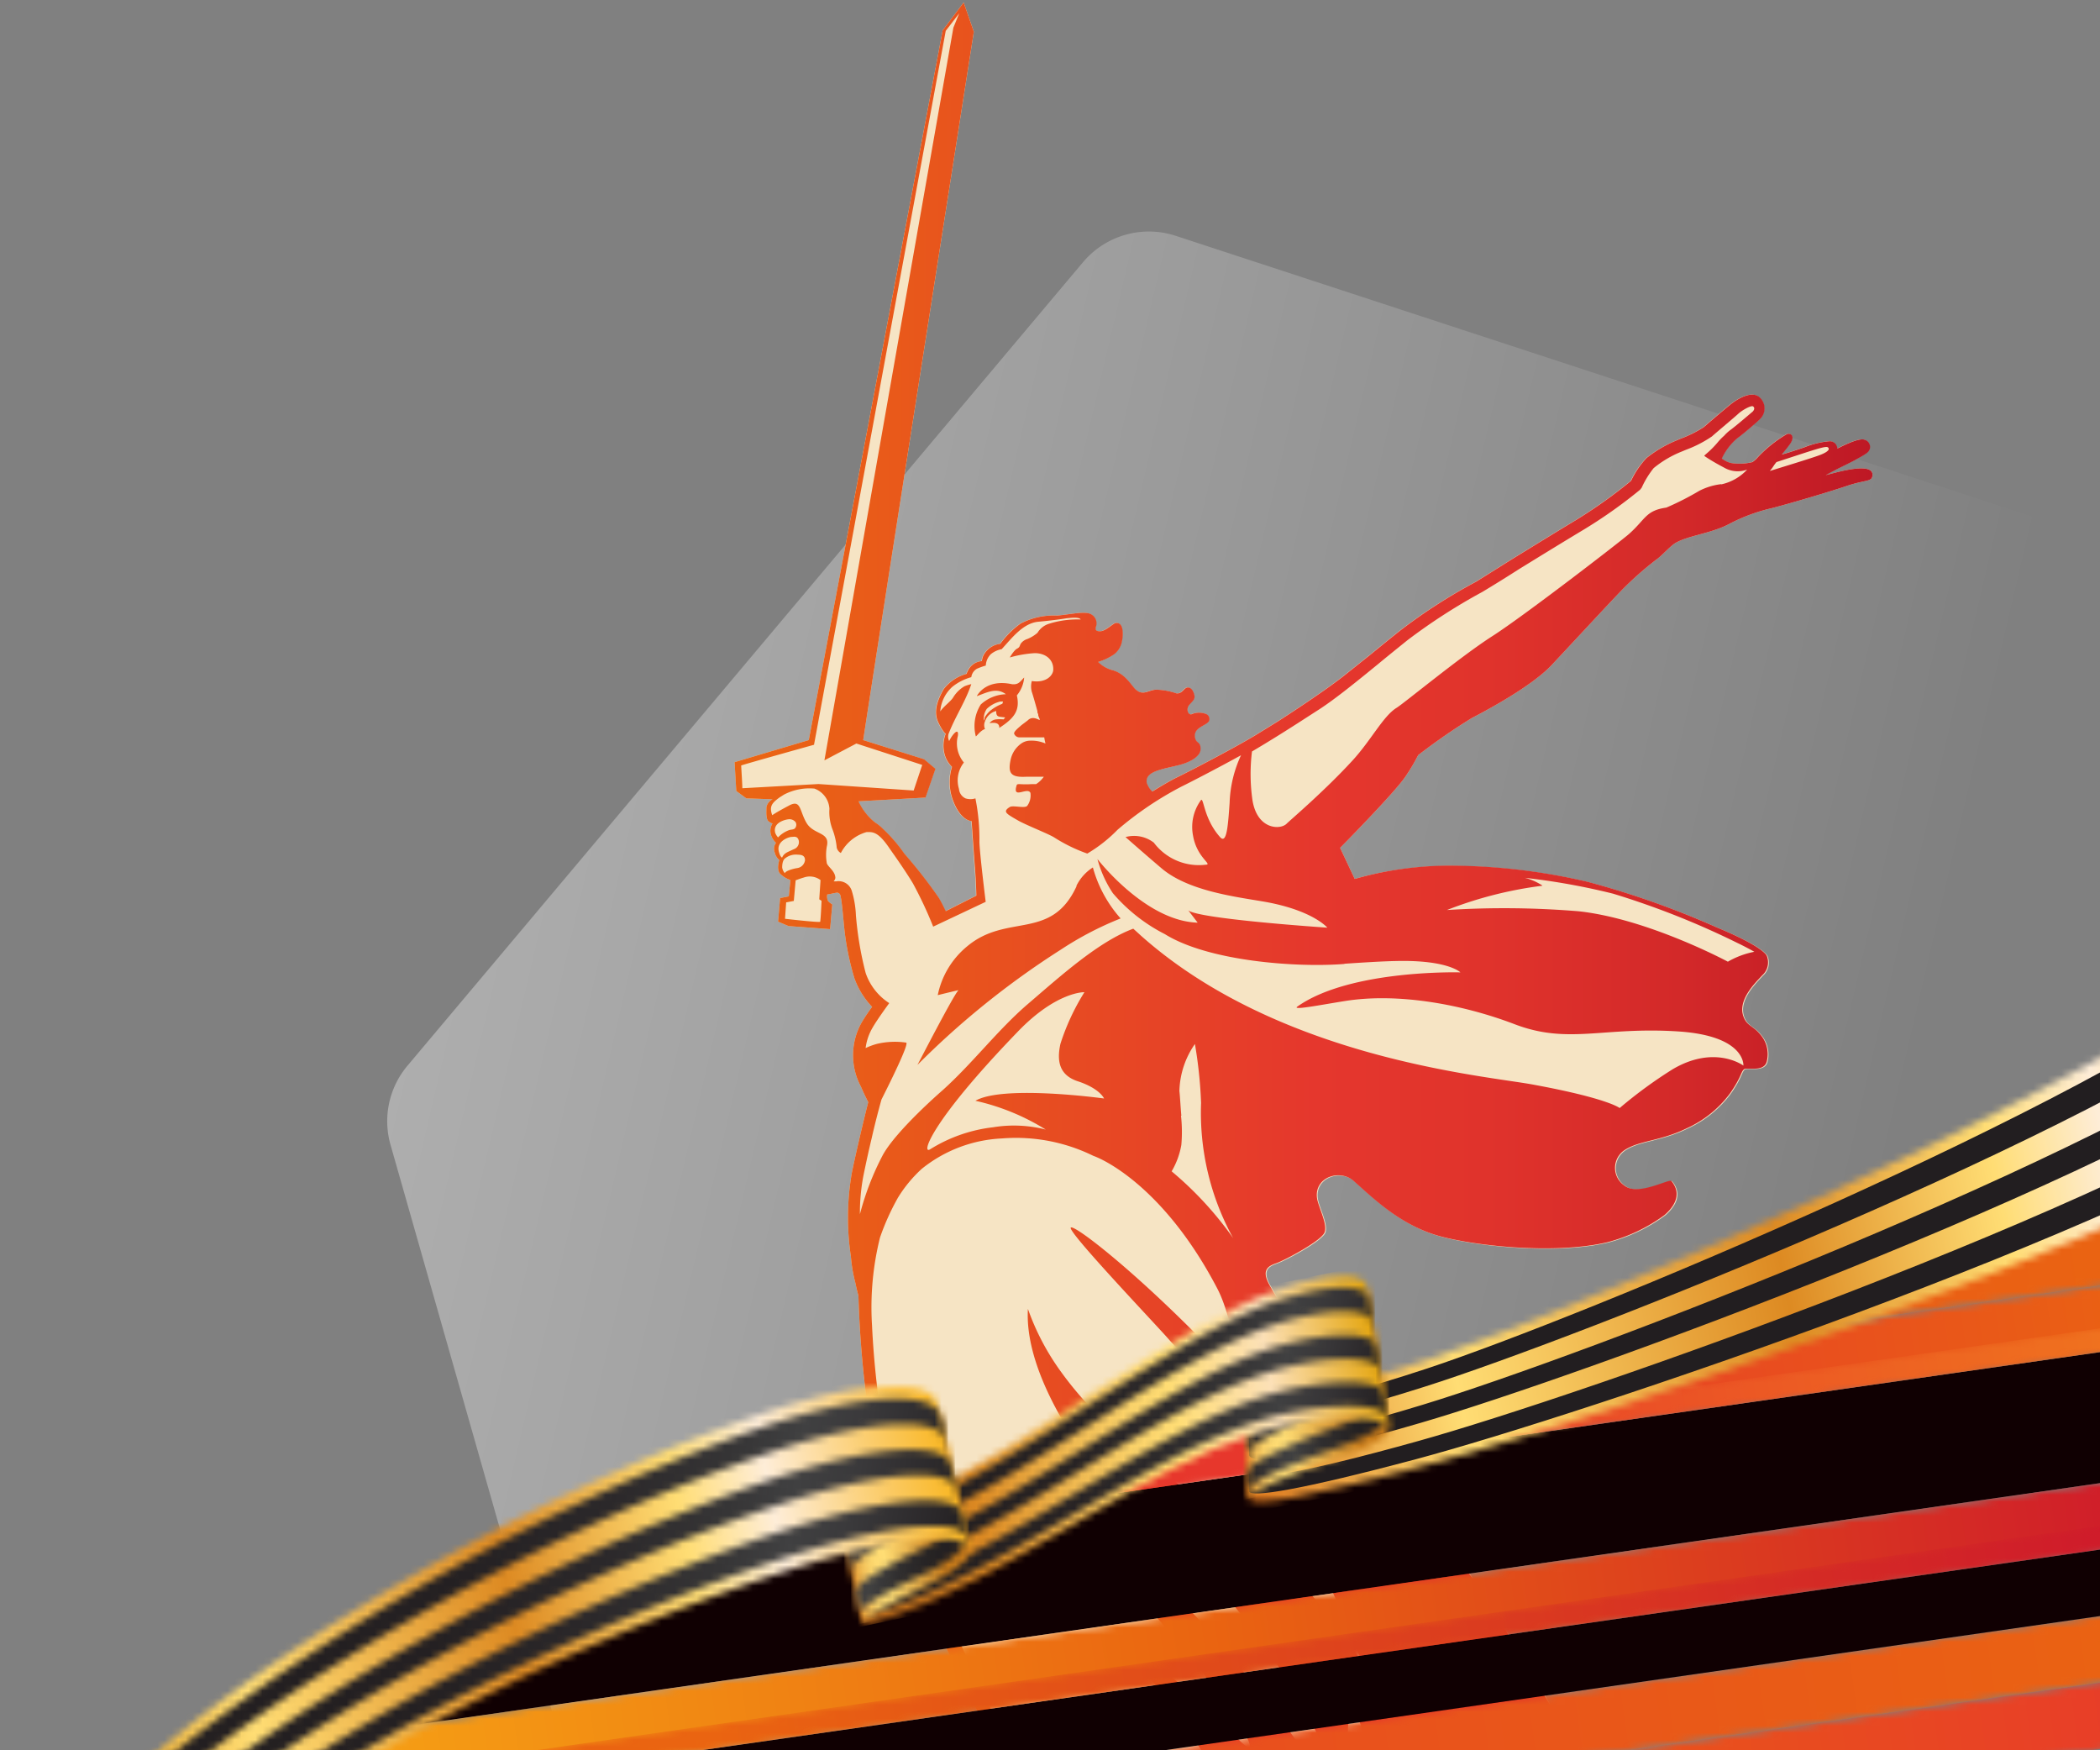
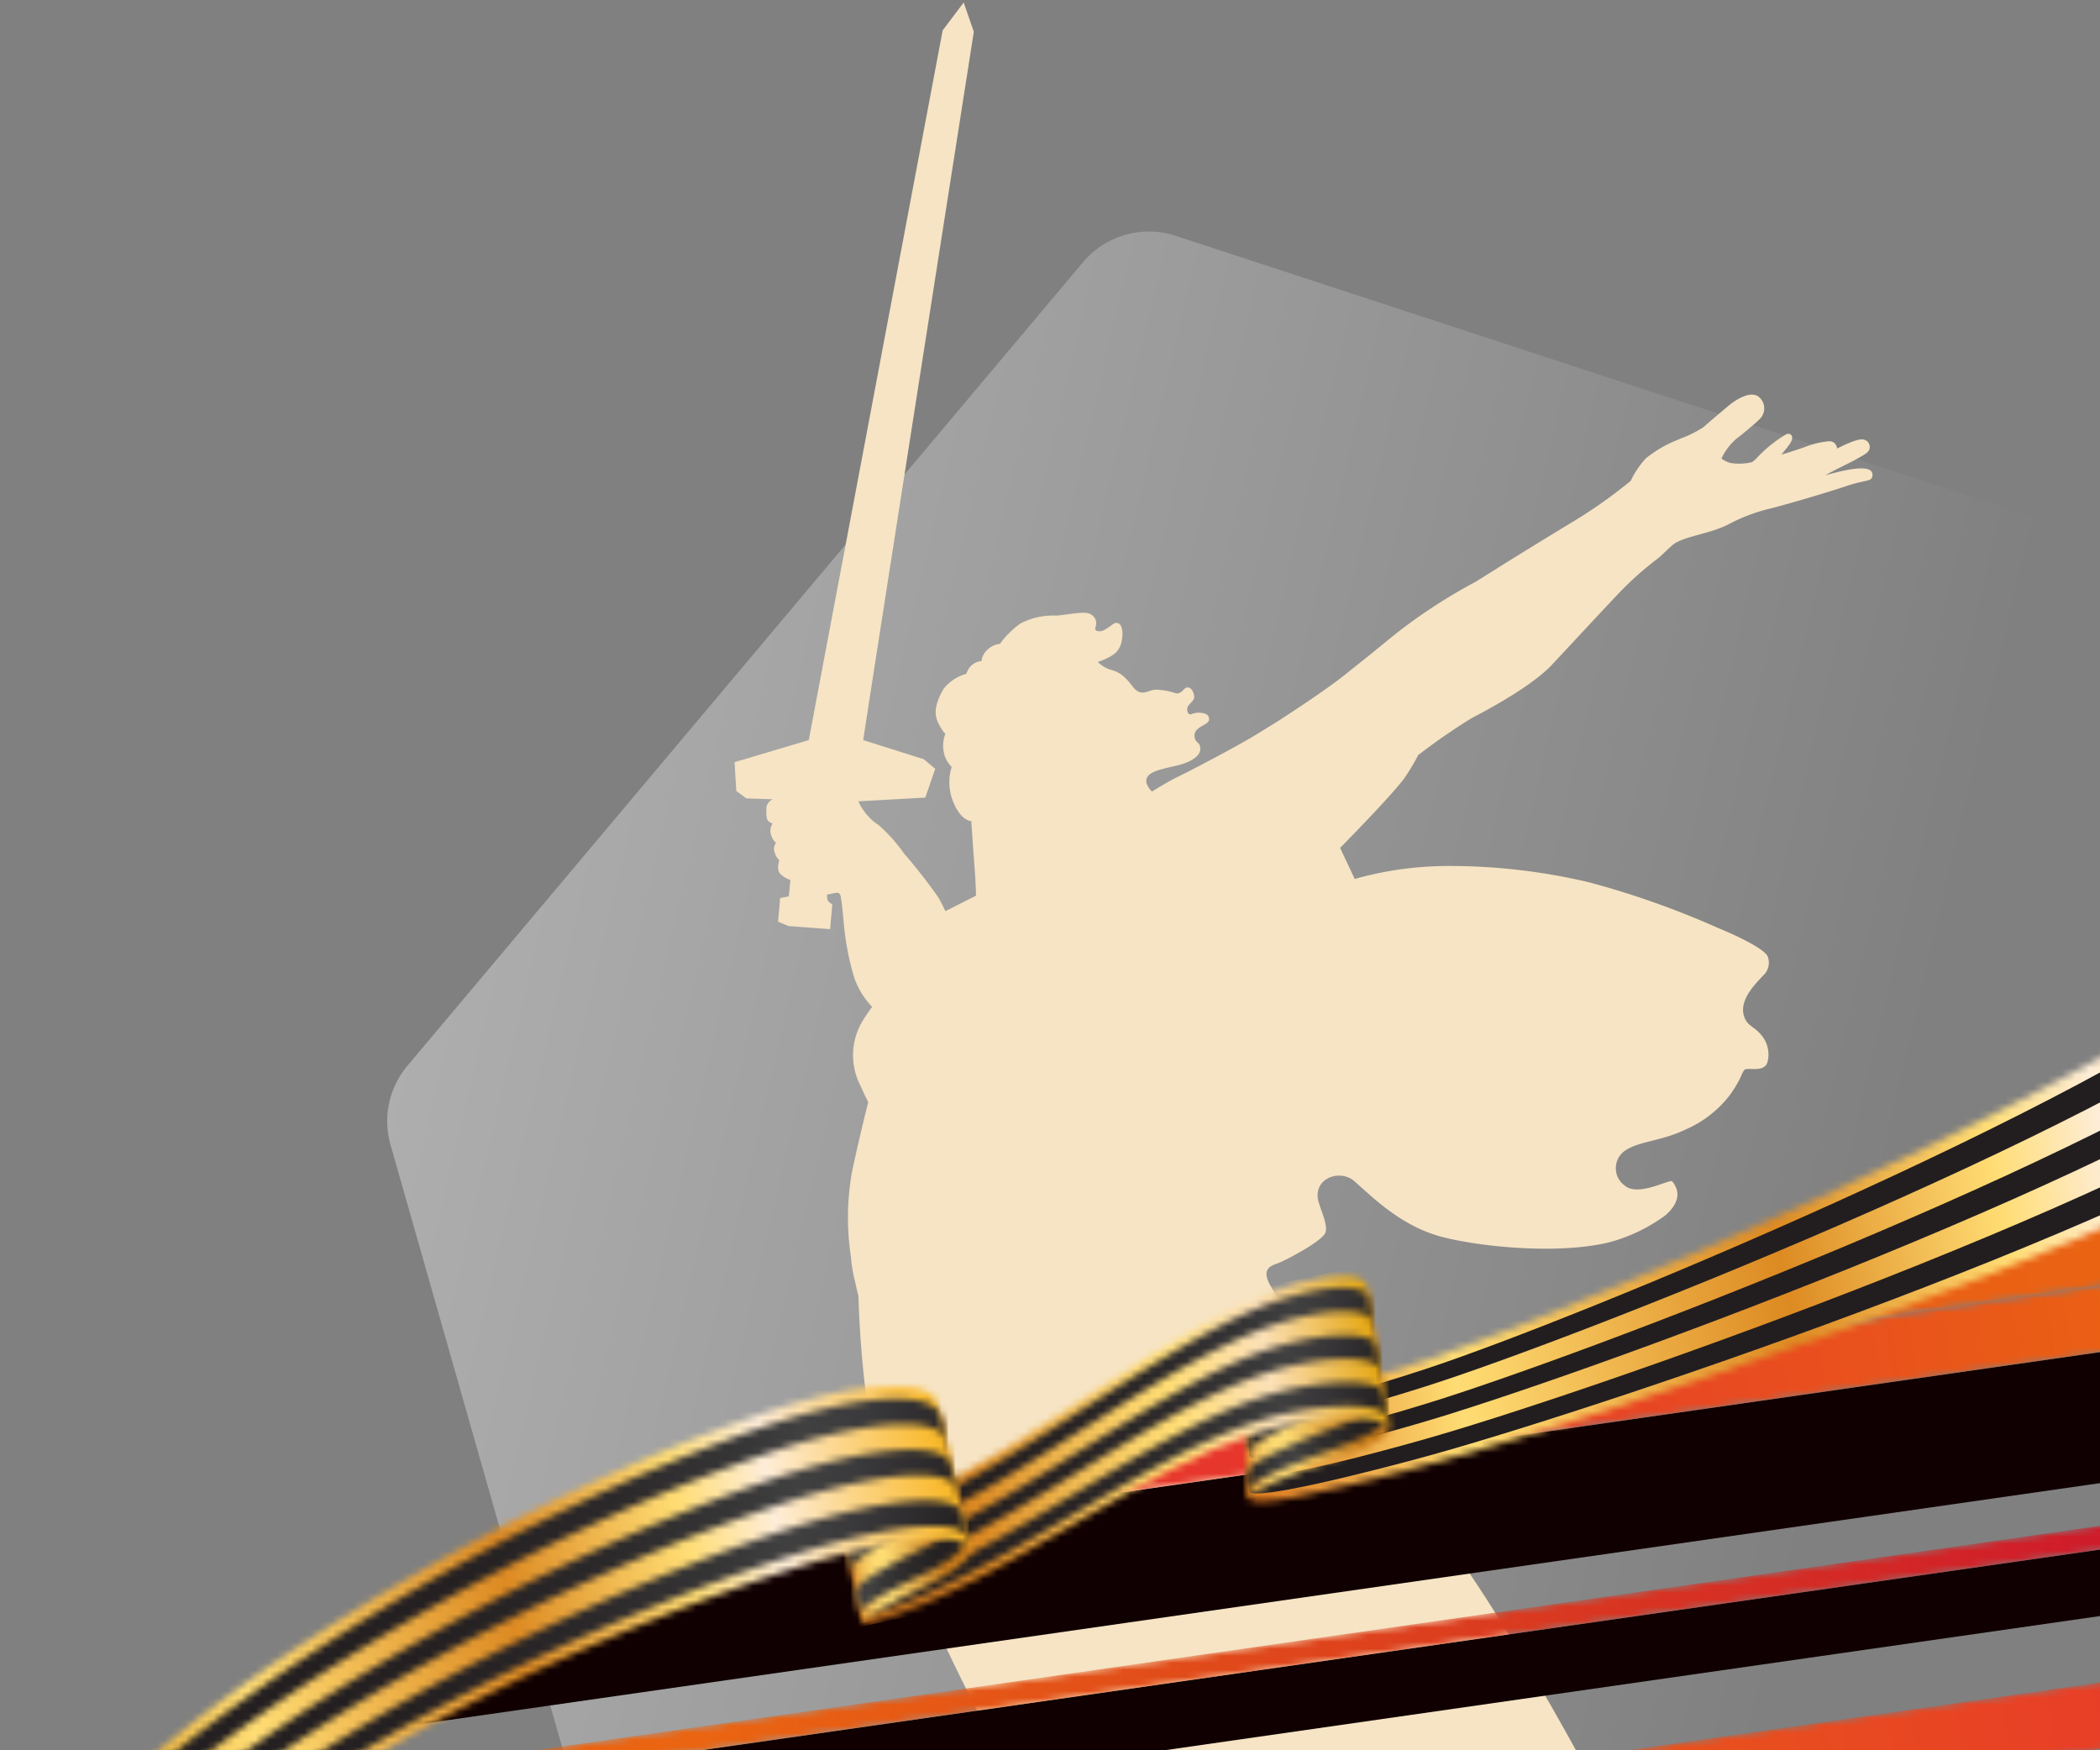
<svg xmlns="http://www.w3.org/2000/svg" width="300" height="250" fill="none" viewBox="0 0 300 250">
  <rect x="0" y="0" width="300" height="250" fill="#808080" stroke="none" />
  <g clip-path="url(#a)">
    <path fill="url(#b)" fill-opacity=".4" d="M154.711 37.455a12.305 12.305 0 0 1 13.249-3.773l142.529 46.707a12.302 12.302 0 0 1 7.999 8.317l34.067 119.544a12.293 12.293 0 0 1-2.415 11.282l-96.509 114.776a12.303 12.303 0 0 1-13.249 3.772L97.853 291.373a12.298 12.298 0 0 1-7.999-8.316L55.787 163.512a12.294 12.294 0 0 1 2.414-11.281l96.51-114.776Z" />
    <path fill="#F6E4C4" d="m260.73 67.884 1.729-.91c1.06-.52 1.99-.975 2.462-1.236 1.517-.844 1.974-1.056 2.153-1.625a1.072 1.072 0 0 0-.685-1.284c-.946-.439-3.946 1.3-3.962 1.219a1.084 1.084 0 0 0-.35-.745 1.075 1.075 0 0 0-.775-.279c-1.222.11-2.42.4-3.555.861-1.452.504-2.919.96-3.261 1.04.815-.974 1.059-1.332 1.059-1.332s.767-.895.359-1.447a.621.621 0 0 0-.701-.13 18.69 18.69 0 0 0-4.093 3.25c-.236.276-.505.522-.799.733a7.597 7.597 0 0 1-3.082.13 3.574 3.574 0 0 1-1.305-.635 8.57 8.57 0 0 1 2.169-2.86c.832-.586 3.115-2.553 3.262-2.748a2.135 2.135 0 0 0 .676-1.663 2.13 2.13 0 0 0-.84-1.588c-1.386-.959-3.766.927-4.027 1.138-.554.439-3.034 2.552-3.833 3.251a16.76 16.76 0 0 1-3.261 1.626l-.619.26a17.651 17.651 0 0 0-4.289 2.52 12.654 12.654 0 0 0-2.201 3.251 69.846 69.846 0 0 1-7.958 5.657c-3.016 1.82-6.213 3.788-8.984 5.495l-5.186 3.251a77.67 77.67 0 0 0-10.925 7.039 457.308 457.308 0 0 0-4.256 3.446l-3.261 2.6c-2.854 2.342-9.295 6.503-9.996 6.942l-3.082 1.901c-3.05 1.838-9.474 5.187-11.268 6.048-.701.341-1.957 1.057-3.343 1.918l-.147.081a3.254 3.254 0 0 1-.782-1.251c-.261-1.626 2.103-1.902 4.647-2.536 1.631-.423 3.049-1.252 3.049-2.276 0-1.024-.587-.829-.766-1.512-.424-1.625 1.63-1.771 1.989-2.535a.78.78 0 0 0 .033-.332.772.772 0 0 0-.104-.315.805.805 0 0 0-.532-.378 2.766 2.766 0 0 0-1.924.098c-.489.146-.848-.764-.278-1.382.571-.617.849-.813.653-1.495-.261-.944-.831-1.09-1.19-.862-.36.228-.653.845-1.354.748a9.428 9.428 0 0 0-2.837-.52c-1.061 0-1.892.926-2.935 0-.62-.537-1.452-2.228-3.262-2.764a4.562 4.562 0 0 1-2.135-1.203 8.187 8.187 0 0 0 2.314-1.105 3.037 3.037 0 0 0 1.126-2.032c.082-.31.359-2.585-.914-2.423-.309 0-1.418 1.122-2.136 1.17-.717.05-.815-.194-.717-.584a1.461 1.461 0 0 0-.603-1.788c-.832-.586-3.066 0-4.99.146a10.124 10.124 0 0 0-5.153 1.138 12.894 12.894 0 0 0-2.902 2.893 3.12 3.12 0 0 0-2.202 1.317 2.224 2.224 0 0 0-.423 1.155 2.377 2.377 0 0 0-1.876 1.137c-.326.601-.31.683-.31.683a6.177 6.177 0 0 0-3.261 2.162c-.913 1.626-1.549 3.251-.734 4.877.669 1.333 1.011 1.512 1.011 1.512a4.697 4.697 0 0 0-.229 2.633c.151.798.544 1.53 1.126 2.097a7.397 7.397 0 0 0 0 4.389c1.108 3.365 2.804 3.365 2.804 3.365s.261 4.016.457 6.502c.196 2.487.212 4.145.212 4.145l-4.37 2.211s-.587-1.267-1.011-1.966a74.423 74.423 0 0 0-4.892-6.259 22.176 22.176 0 0 0-3.098-3.576 5.99 5.99 0 0 0-1.092-.878 8.3 8.3 0 0 1-2.349-3.008l9.572-.536 1.419-4.113-1.631-1.366-8.658-2.731c1.45-9.655 15.801-101.176 15.801-101.176L137.666.357l-3 3.983-19.127 101.371-10.6 3.155.244 4.112 1.436 1.057 3.75.13a1.63 1.63 0 0 0-.881 1.122c0 .601-.097 1.723.31 2.031.409.309.571.293.571.293a1.958 1.958 0 0 0-.229 1.626c.134.441.381.839.719 1.154a1.407 1.407 0 0 0-.18 1.382c.096.418.324.795.652 1.072 0 0-.44 1.269.082 1.919a3.63 3.63 0 0 0 1.5.926l-.228 2.341-1.24.244-.293 3.365 1.501.634 5.935.439.309-3.527s-.554-.358-.635-.554a1.61 1.61 0 0 1-.082-.877c.277 0 .782-.162 1.239-.227a.494.494 0 0 1 .395.043.51.51 0 0 1 .242.314c.26 1.041.407 3.446.619 5.3a39.532 39.532 0 0 0 1.369 6.501 11.545 11.545 0 0 0 2.545 4.129 24.187 24.187 0 0 0-1.435 2.13 9.51 9.51 0 0 0-.164 9.266c.31.731.669 1.48 1.044 2.211-.701 2.731-1.957 8.128-2.348 10.127a37.133 37.133 0 0 0-.131 11.916 21.23 21.23 0 0 0 .636 3.755c.196.943.376 1.625.441 1.853.213 7.228.943 14.431 2.184 21.555 3.131 14.631 9.41 27.066 16.063 40.299 7.957 15.849 24.459 52.864 28.177 73.298a18.884 18.884 0 0 1-1.742 12.877 18.984 18.984 0 0 1-9.656 8.727h1.516l55.312.309 42.576.243h2.446s-8.317-20.905-5.609-27.342c1.059-2.552 11.283-2.454 9.327-6.047-2.186-3.967-21.753-28.009-29.188-42.184-.212-.407-18.33-36.69-31.961-52.621a242.786 242.786 0 0 1-20.4-30.236c-1.63-2.633-.261-3.105.865-3.511 1.124-.406 6.343-3.153 6.8-4.373.456-1.219-.963-3.722-1.093-4.99-.31-2.91 3.261-4.065 5.217-2.374 2.691 2.374 6.523 6.21 12.002 7.819 4.713 1.383 16.47 2.796 24.264.96a23.988 23.988 0 0 0 8.153-3.869c1.892-1.626 2.283-3.349.995-4.877-.31-.358-4.794 2.195-6.685.666a3.05 3.05 0 0 1 .114-5.152c2.103-1.318 5.038-1.22 8.723-3.024a15.792 15.792 0 0 0 6.23-5.007c1.63-2.341 1.548-3.073 1.989-3.43.44-.357 2.87.471 3.261-1.138a4.277 4.277 0 0 0-.962-3.885c-.994-1.203-1.908-1.187-2.381-2.553-.815-2.34 1.631-4.714 2.691-5.851a2.49 2.49 0 0 0 .764-1.27 2.473 2.473 0 0 0-.096-1.478s-.211-1.219-7.158-4.097a123.563 123.563 0 0 0-18.393-6.501 86.796 86.796 0 0 0-20.22-2.325 49.527 49.527 0 0 0-13.225 1.853l-2.088-4.438s8.04-8.128 9.426-10.322a28.095 28.095 0 0 0 1.728-2.927 88.173 88.173 0 0 1 7.664-5.299c2.202-1.138 8.578-4.552 11.414-7.575 2.838-3.024 8.154-8.778 10.046-10.729a47.248 47.248 0 0 1 4.892-4.324c.733-.488 1.989-1.934 2.739-2.374 1.826-1.072 5.234-1.381 7.762-2.763a25.271 25.271 0 0 1 6-2.21c2.169-.554 7.91-2.227 10.698-3.17 2.788-.944 3.62-.537 3.685-1.545.114-2.097-5.936-.146-6.768.016Z" />
-     <path fill="url(#c)" d="M142.313 101.551c0 .942.36.779 1.289.926l-.229.276a5.687 5.687 0 0 0-1.06 0 1.314 1.314 0 0 0-.946.537c.865-.13 1.42 0 1.386.683 2.039-1.333 3.018-2.407 2.512-4.65a4.545 4.545 0 0 0 1.043-2.552c-.619.634-.815 1.04-1.728.959-3.832-.83-5.038 1.707-5.038 1.707 1.548-.569 2.837-1.268 4.157-.276a5.551 5.551 0 0 0-3.587 1.463 5.752 5.752 0 0 0-.717 4.519c0 .211.652-.83 1.321-1.008a1.364 1.364 0 0 1 0-1.106 2.286 2.286 0 0 1 1.597-1.478Zm-1.63 1.007a3.199 3.199 0 0 1-.13.391 2.48 2.48 0 0 1 .423-1.707 4.199 4.199 0 0 1 1.924-1.041h.392l-.098.325a6.274 6.274 0 0 0-1.63.911 3.58 3.58 0 0 0-.93 1.121h.049Zm13.126 23.994c-3.619 7.884-9.914 3.837-15.621 8.599a12.153 12.153 0 0 0-4.224 6.99s1.631-.406 2.968-.715c-.668.602-5.723 10.437-5.87 10.68a119.363 119.363 0 0 1 20.464-16.451 47.101 47.101 0 0 1 8.562-4.471 18.18 18.18 0 0 1-3.963-7.282 6.52 6.52 0 0 0-2.365 2.65h.049ZM260.78 67.884l1.728-.91c1.06-.52 1.99-.975 2.462-1.236 1.517-.844 1.974-1.056 2.153-1.625a1.072 1.072 0 0 0-.685-1.284c-.946-.439-3.946 1.3-3.963 1.219a1.065 1.065 0 0 0-.349-.745 1.075 1.075 0 0 0-.776-.279c-1.221.11-2.419.4-3.555.861-1.45.504-2.918.96-3.261 1.04.815-.974 1.06-1.332 1.06-1.332s.766-.895.359-1.447a.617.617 0 0 0-.701-.13 18.69 18.69 0 0 0-4.093 3.25c-.236.276-.504.522-.799.733a7.597 7.597 0 0 1-3.082.13 3.562 3.562 0 0 1-1.304-.635 8.568 8.568 0 0 1 2.168-2.86c.832-.585 3.114-2.553 3.261-2.748a2.11 2.11 0 0 0 .522-.756 2.117 2.117 0 0 0-.089-1.793 2.131 2.131 0 0 0-.595-.702c-1.387-.959-3.767.927-4.028 1.138-.555.439-3.033 2.552-3.832 3.251a16.768 16.768 0 0 1-3.262 1.626l-.619.26a17.651 17.651 0 0 0-4.289 2.52 12.629 12.629 0 0 0-2.201 3.251 69.846 69.846 0 0 1-7.958 5.657c-3.016 1.82-6.212 3.788-8.985 5.495l-5.185 3.251a77.67 77.67 0 0 0-10.925 7.039 457.308 457.308 0 0 0-4.256 3.446l-3.261 2.6c-2.855 2.342-9.295 6.503-9.996 6.942l-3.083 1.901c-3.048 1.838-9.474 5.187-11.267 6.048-.701.341-1.957 1.057-3.342 1.918l-.147.081a3.259 3.259 0 0 1-.784-1.251c-.26-1.626 2.104-1.902 4.648-2.536 1.63-.423 3.049-1.252 3.049-2.292 0-1.041-.587-.813-.766-1.496-.424-1.625 1.631-1.771 1.989-2.535a.796.796 0 0 0-.603-1.025 2.66 2.66 0 0 0-1.924.098c-.489.129-.849-.764-.277-1.382.57-.617.847-.813.652-1.495-.261-.944-.832-1.09-1.19-.862-.359.228-.653.845-1.354.748a9.434 9.434 0 0 0-2.838-.52c-1.059 0-1.891.926-2.934 0-.621-.537-1.452-2.228-3.262-2.764a4.57 4.57 0 0 1-2.136-1.203 8.198 8.198 0 0 0 2.316-1.105 3.044 3.044 0 0 0 1.125-2.032c.081-.31.359-2.585-.913-2.423-.31 0-1.419 1.122-2.136 1.17-.718.05-.816-.194-.718-.584a1.461 1.461 0 0 0-.603-1.788c-.832-.586-3.066 0-4.99.146a10.122 10.122 0 0 0-5.153 1.138 12.92 12.92 0 0 0-2.903 2.893 3.121 3.121 0 0 0-2.201 1.317 2.243 2.243 0 0 0-.424 1.155 2.381 2.381 0 0 0-1.875 1.137c-.326.601-.31.683-.31.683a6.18 6.18 0 0 0-3.262 2.162c-.912 1.626-1.548 3.251-.733 4.877.668 1.333 1.011 1.512 1.011 1.512a4.68 4.68 0 0 0-.228 2.633c.15.798.543 1.53 1.125 2.097a7.413 7.413 0 0 0 0 4.389c1.109 3.365 2.804 3.365 2.804 3.365s.261 4.016.458 6.502c.195 2.487.211 4.145.211 4.145l-4.37 2.211s-.587-1.267-1.027-1.966a71.735 71.735 0 0 0-4.892-6.259 22.127 22.127 0 0 0-3.098-3.576 5.997 5.997 0 0 0-1.093-.878 8.298 8.298 0 0 1-2.348-3.008l9.572-.536 1.418-4.113-1.631-1.366-8.69-2.731c1.45-9.655 15.801-101.176 15.801-101.176L137.666.357l-3 3.983-19.127 101.371-10.6 3.155.244 4.112 1.436 1.057 3.75.13a1.63 1.63 0 0 0-.881 1.122c0 .601-.097 1.723.31 2.031.409.309.571.293.571.293a1.958 1.958 0 0 0-.229 1.626c.134.441.381.839.719 1.154a1.407 1.407 0 0 0-.18 1.382c.096.418.324.795.652 1.072 0 0-.44 1.269.082 1.919.416.427.931.745 1.5.927l-.228 2.34-1.24.244-.293 3.365 1.501.634 5.935.439.309-3.527s-.554-.358-.635-.554a1.61 1.61 0 0 1-.082-.877c.277 0 .782-.162 1.239-.227a.494.494 0 0 1 .395.043.51.51 0 0 1 .242.314c.26 1.041.407 3.446.619 5.3a39.51 39.51 0 0 0 1.369 6.501 11.558 11.558 0 0 0 2.545 4.13 24.024 24.024 0 0 0-1.435 2.129 9.51 9.51 0 0 0-.164 9.266c.31.732.669 1.48 1.044 2.211-.701 2.731-1.957 8.128-2.348 10.127a37.133 37.133 0 0 0-.131 11.916 21.23 21.23 0 0 0 .636 3.755c.196.943.376 1.626.441 1.853.213 7.228.943 14.431 2.184 21.555 3.131 14.631 9.41 27.066 16.063 40.299 1.092 2.178 26.09 61.057 27.036 68.128.945 7.072.766 12.729-.375 15.118-1.142 2.39-1.973 5.105-5.888 7.186l-3.913 3.592-.195.829h1.516l55.312.309 42.576.243h2.446s-8.316-20.904-5.61-27.341c1.06-2.553 11.284-2.455 9.327-6.048-2.184-3.966-21.752-28.009-29.188-42.184-.212-.406-18.328-36.689-31.96-52.62a242.786 242.786 0 0 1-20.4-30.236c-1.63-2.634-.261-3.105.864-3.512 1.125-.406 6.343-3.153 6.8-4.372.457-1.22-.962-3.723-1.093-4.991-.309-2.91 3.262-4.064 5.219-2.374 2.69 2.374 6.522 6.21 12.001 7.82 4.713 1.381 16.469 2.796 24.264.959a23.95 23.95 0 0 0 8.153-3.869c1.892-1.626 2.283-3.349.995-4.877-.31-.357-4.794 2.195-6.686.666a3.056 3.056 0 0 1-1.36-2.607 3.047 3.047 0 0 1 1.475-2.545c2.103-1.318 5.038-1.219 8.724-3.024a15.794 15.794 0 0 0 6.229-5.007c1.631-2.34 1.549-3.072 1.989-3.43.44-.357 2.87.471 3.261-1.138a4.273 4.273 0 0 0-.962-3.884c-.995-1.204-1.908-1.188-2.38-2.553-.816-2.34 1.63-4.714 2.69-5.852a2.482 2.482 0 0 0 .668-2.747s-.211-1.22-7.158-4.097a123.314 123.314 0 0 0-18.394-6.502 86.838 86.838 0 0 0-20.22-2.325 49.57 49.57 0 0 0-13.11 1.902l-2.088-4.438s8.04-8.128 9.426-10.322a28.185 28.185 0 0 0 1.728-2.926 87.964 87.964 0 0 1 7.664-5.3c2.202-1.138 8.578-4.551 11.414-7.575 2.838-3.024 8.154-8.778 10.046-10.729a47.248 47.248 0 0 1 4.892-4.324c.733-.488 1.989-1.934 2.739-2.374 1.826-1.072 5.234-1.381 7.762-2.763a25.271 25.271 0 0 1 6-2.21c2.169-.554 7.91-2.227 10.698-3.17 2.788-.944 3.62-.537 3.685-1.545.114-2.097-5.936-.146-6.768.016h.05Zm-43.555 200.094c3.147 4.877 7.029 11.493 11.137 18.89 1.452 2.617 5.267 9.103 7.403 13.313.849 1.626 4.615 1.707 5.104 1.626 7.159-.976 9.54-1.219 15.051 1.511a29.764 29.764 0 0 0-4.272-.26 21.56 21.56 0 0 0-10.191 2.504l-3.898 1.723a4.088 4.088 0 0 1-5.103-.959 4.043 4.043 0 0 1-.832-1.658 104.669 104.669 0 0 0-6.05-17.036c-4.647-9.917-4.109-9.315-6.147-13.981a50.099 50.099 0 0 1-2.202-5.673Zm-10.974 15.411a128.848 128.848 0 0 1 7.24 13.98 62.899 62.899 0 0 0 6.881 11.753c.669.846 1.224 1.496 1.631 2.016l2.039 2.113-4.778 1.268-.489.163c-3.474 1.121-3.36 3.251-3.262 5.25.098 1.999.652 4.601-4.305 12.664 1.794-30.887-5.283-44.867-9.115-55.775.016 0 2.609 3.723 4.158 6.568ZM106.048 112.588c0-.585-.13-2.471-.163-3.251.375-.163 10.403-2.959 10.403-2.959L135.106 4.405l1.924-2.503-.832 2.048-18.425 104.655 4.565-2.405 9.409 3.056-1.223 3.657-13.6-.926-10.876.601Zm4.696 6.372c-.375-1.463 1.402-1.885 1.859-1.934a1.123 1.123 0 0 1 1.044.391.759.759 0 0 1 0 .779c-.196.358-.571.244-.962.39a4.1 4.1 0 0 0-1.533 1.025 2.074 2.074 0 0 1-.408-.651Zm.538 2.747c-.456-1.544 1.371-2.145 1.745-2.162.375-.016.783-.145 1.011.31a1.05 1.05 0 0 1-.246 1.206 1.068 1.068 0 0 1-.373.224c-.898.422-1.191.504-1.5.878-.08.106-.145.22-.197.341-.179-.13-.293-.293-.44-.797Zm.848 3.024a1.526 1.526 0 0 1-.391-.829c0-.992.358-1.251.358-1.251a2.475 2.475 0 0 1 1.908-.57c.882 0 .995.423.995.797a1.303 1.303 0 0 1-1.158 1.122c-.619.098-1.68.422-1.712.731Zm5.023 6.925c-.082.147-5.007-.423-5.007-.423l.163-2.34 1.093-.212.261-2.942c.342-.13.88-.325 1.142-.39a2.55 2.55 0 0 1 2.413.357l-.18 2.748.326.211s-.113 2.78-.211 3.056v-.065Zm65.226 80.402c.293.569.586 1.121.912 1.626a163.191 163.191 0 0 1 11.415 24.107 54.82 54.82 0 0 0-12.605-14.906c-17.464-13.899-24.574-18.744-30.476-26.871a35.235 35.235 0 0 1-4.779-9.055c-.228 3.82.979 8.664 4.224 14.63 4.892 9.12 14.072 14.094 23.024 25.148a102.178 102.178 0 0 1 13.258 19.344c1.631 2.813 2.658 7.039 4.452 7.039 1.027 0 .456-9.119 1.222-8.941.44.098.734.732.914 1.09a27.806 27.806 0 0 1 1.859 6.339 126.656 126.656 0 0 1 1.63 9.624c.424 3.219.929 6.795 1.273 10.209 0 .406.08.829.113 1.236-.02.398.019.798.114 1.186-4.092-8.811-8.495-16.939-10.795-20.743-4.5-7.493-13.468-17.881-15.083-19.783-6.05-7.218-15.947-14.419-22.356-20.499-4.599-4.373 1.549 4.422 4.485 7.559 4.141 4.422 13.648 13.297 21.801 25.782 2.3 3.544 2.168 4.877-1.093 1.138-5.69-6.502-20.855-17.118-16.615-12.468a43.495 43.495 0 0 1 4.892 4.763c19.094 22.628 20.154 48.865 20.154 57.594.081 14.24-2.152 33.715-12.051 40.055-4.745 3.04-11.186 2.894-12.343 2.845 2.12-.89 4.064-2.15 5.739-3.723 4.11-3.934 6.115-12.891 4.093-22.125 0 0-1.093-8.484-27.313-68.128-5.919-13.46-12.833-25.554-15.915-39.924a126.495 126.495 0 0 1-1.957-16.939 41.267 41.267 0 0 1 1.141-12.501 34.86 34.86 0 0 1 2.561-5.689 19.086 19.086 0 0 1 3.408-4.129 19.677 19.677 0 0 1 11.463-4.34 25.035 25.035 0 0 1 13.045 2.486c2.039.716 10.42 5.04 17.66 18.857 1.729 3.251 2.544 8.226 3.734 13.671-12.832-14.093-24.199-22.936-24.622-22.27-.425.667 13.142 14.858 14.202 16.175a107.41 107.41 0 0 1 15.149 20.531h.066Zm-28.292-57.578c3.065 1.04 3.636 2.421 3.636 2.421s-14.382-1.983-18.378.326a32.373 32.373 0 0 1 10.045 4.113 18.348 18.348 0 0 0-7.533-.326 21.649 21.649 0 0 0-8.968 3.138c-1.289.828-.196-3.642 12.523-16.809 5.544-5.754 9.506-5.624 9.506-5.624a32.616 32.616 0 0 0-3.424 7.363c-.587 2.618-.081 4.569 2.593 5.398Zm14.675 4.877c-.114-1.22-.195-2.894-.277-3.512a12.279 12.279 0 0 1 2.218-6.729c.479 2.778.773 5.586.88 8.403a37.143 37.143 0 0 0 4.583 19.329 49.726 49.726 0 0 0-8.79-9.542 11.141 11.141 0 0 0 1.386-3.772 20.9 20.9 0 0 0-.049-4.177h.049Zm51.578-32.87a8.29 8.29 0 0 0-2.512-1.105 96.6 96.6 0 0 1 12.589 2.259 116.841 116.841 0 0 1 17.839 7.072c.457.211 1.631.812 2.365 1.235a12.107 12.107 0 0 0-3.783 1.414s-11.415-6.129-21.313-7.201a129.181 129.181 0 0 0-18.818-.179 56.52 56.52 0 0 1 13.584-3.463l.049-.032Zm-28.259 11.168c2.658-.18 5.528-.358 7.452-.39 7.337-.163 9.099 1.625 9.099 1.625s-15.736-.455-23.286 4.877c-.88.601 3.457-.26 6.751-.78 7.681-1.236 16.877.504 24.133 3.251 7.779 3.023 12.687.374 23.547 1.089 9.637.634 9.279 4.877 9.279 4.877s-4.094-3.04-10.127.536a64.552 64.552 0 0 0-7.549 5.527s-1.631-1.382-12.458-3.365c-6.882-1.268-36.217-3.723-55.916-21.246l-1.109-1.008c-4.973 1.853-10.354 6.73-15.099 10.794-4.256 3.657-7.86 8.436-12.148 12.289 0 0-6.604 5.706-8.545 9.266a39.596 39.596 0 0 0-3.261 8.437 28.555 28.555 0 0 1 .505-5.527c.408-1.999.799-3.755 1.158-5.251.424-1.885.946-3.918 1.419-5.608 1.141-2.26 4.01-8.031 3.521-8.128a11.185 11.185 0 0 0-4.157.179 9.553 9.553 0 0 0-1.631.602 7.633 7.633 0 0 1 1.01-2.943c.669-1.17 2.366-3.479 2.366-3.479a8.285 8.285 0 0 1-3.376-4.324 48.548 48.548 0 0 1-1.386-8.225 13.879 13.879 0 0 0-.587-3.479 1.969 1.969 0 0 0-2.202-1.366h-.391a.989.989 0 0 0 .244-.471c0-.992-1.108-1.626-1.222-2.129a6.853 6.853 0 0 1 0-2.373c.522-2.131-1.876-1.627-2.903-3.382-1.027-1.755-.767-3.414-2.527-2.454-.669.357-1.875 1.007-2.365 1.365-.473-1.3 0-1.772 1.06-2.552l.619-.391a7.853 7.853 0 0 1 4.338-.861 3.258 3.258 0 0 1 2.153 2.893 6.927 6.927 0 0 0 .472 3.024c.302.811.494 1.659.571 2.52a1.18 1.18 0 0 0 .588.764 5.979 5.979 0 0 1 3.685-2.992c.863 0 1.63-.13 3.342 2.439.342.488 2.055 2.878 3.262 4.877a57.84 57.84 0 0 1 2.902 6.193l7.501-3.543s-.864-6.942-.896-8.568a29.548 29.548 0 0 0-.572-6.209 2.335 2.335 0 0 1-1.418 0 1.634 1.634 0 0 1-.648-.549 1.638 1.638 0 0 1-.282-.8 4.118 4.118 0 0 1 .702-3.772 4.25 4.25 0 0 1-.865-3.788c.18-1.251-.701-.373-1.239.716a1.383 1.383 0 0 1 0-1.236c.946-2.373 2.348-4.453 3.163-6.892a6.9 6.9 0 0 0-.977.308 4.652 4.652 0 0 0-1.631 1.626c-.375.57-1.322 1.235-1.827 1.968a5.233 5.233 0 0 1 1.761-3.545 7.461 7.461 0 0 1 2.674-1.348 1.632 1.632 0 0 1 .8-1.204c.413-.18.838-.332 1.272-.455a2.444 2.444 0 0 1 .717-1.625c.447-.365.98-.612 1.549-.716 1.403-1.512 3.017-3.706 5.218-3.917 1.631-.147 3.261-.358 4.11-.504.212 0 1.76-.244 1.957.178a13.533 13.533 0 0 0-4.534.618 2.92 2.92 0 0 0-1.631 1.284 5.102 5.102 0 0 1-1.467.894c-.375.116-.701.35-.93.668-.179.308-.097.487-.538.714-.44.228-1.027 1.252-1.027 1.252a16.455 16.455 0 0 1 3.555-.618c1.63 0 2.707.976 2.658 2.358 0 .747-.946 1.95-3.066 1.625a2.976 2.976 0 0 0 0 1.545c.196.569.587 1.983.799 2.746 0 .13 0 .277.114.423a.282.282 0 0 1 0 .082c0 .227.147.455.212.65.147.439-.864-.699-1.728.194l-.864.651c-.424.374-1.19.975-1.044 1.268a.81.81 0 0 0 .75.488H149.179c.042.295.101.589.178.878a5.047 5.047 0 0 0-2.217-.407 2.237 2.237 0 0 0-1.125.325 3.792 3.792 0 0 0-1.631 2.357c-.424 1.951 0 2.585 2.185 2.472h2.544a3.86 3.86 0 0 1-1.108 1.056h-.702c-1.386.097-1.973-.13-2.054.13-.718 2.162 1.549.195 1.956 1.122a2.532 2.532 0 0 1-.44 1.821c-.294.454-2.021-.098-2.511.194-1.06.667-.522.943 1.174 1.918 1.19.684 4.501 1.968 5.218 2.455a22.986 22.986 0 0 0 4.68 2.276 20.771 20.771 0 0 0 4.321-3.397 48.215 48.215 0 0 1 9.115-6.161c1.337-.651 5.317-2.715 8.528-4.487a17.384 17.384 0 0 0-1.63 6.795c-.228 3.251-.407 6.014-1.386 4.876-2.446-2.763-2.299-5.998-2.772-5.169a6.495 6.495 0 0 0-1.049 2.403 6.517 6.517 0 0 0-.011 2.621c.554 3.137 2.854 4.096 1.794 4.112a8.044 8.044 0 0 1-7.404-3.154 4.615 4.615 0 0 0-4.043-.796s2.217 1.967 5.136 4.454c3.734 3.17 10.159 4.015 14.415 4.73 7.159 1.203 9.279 3.756 9.279 3.756s-18.313-1.219-19.862-2.471l1.337 1.756c-7.485-.212-14.317-9.087-14.317-9.087a16.506 16.506 0 0 0 2.202 4.876 24.217 24.217 0 0 0 7.435 5.852c6.246 3.885 18.818 4.796 25.617 4.259l.05-.032Zm53.811-68.502a9.118 9.118 0 0 0-3.147.959 40.617 40.617 0 0 1-4.696 2.39c-2.952.422-2.936 1.625-5.3 3.738-.979.894-15.018 11.72-19.568 14.63-4.55 2.91-12.817 9.754-13.713 10.258-1.892 1.202-3.604 4.616-6.262 7.51-4.061 4.421-8.985 8.583-9.409 9.022-.881.894-4.256.878-4.892-3.495a26.23 26.23 0 0 1-.049-6.828l1.468-.878c3.147-1.901 5.201-3.251 8.332-5.266 2.234-1.48 4.99-3.707 8.154-6.291 1.353-1.122 2.788-2.276 4.239-3.447a83.557 83.557 0 0 1 10.713-6.908 210.423 210.423 0 0 0 5.235-3.251c2.772-1.707 5.968-3.674 8.969-5.479a69.2 69.2 0 0 0 8.332-5.868l.228-.293c.451-1 1.026-1.94 1.713-2.796a15.123 15.123 0 0 1 3.994-2.357l.62-.26a16.975 16.975 0 0 0 3.702-1.902c.766-.683 3.261-2.764 3.783-3.251.522-.488 1.761-1.187 2.071-1.057 0 0 .44.212 0 .732 0 0-2.332 2-3.098 2.569a5.793 5.793 0 0 0-.995.893 8.871 8.871 0 0 0-.783.78c-1.337 1.626-2.185 2.032-2.038 2.13 1.174.813 2.756 1.626 2.756 1.626a3.875 3.875 0 0 0 3.343.308 7.07 7.07 0 0 1-3.702 2.114v-.032Zm6.963-1.92c.407-.438.522-.763.929-1.234l3.783-1.236c3.261-1.057 3.538-1.057 3.67-.715.13.341-.669.715-1.11.894-1.076.439-6.571 2.097-7.272 2.325v-.033Z" />
    <mask id="d" width="266" height="87" x="38" y="166" maskUnits="userSpaceOnUse" style="mask-type:alpha">
      <path fill="#2E3192" d="M303.516 252.465H38.648l80.524-39.153 4.559 15.561 54.695-28.612 5.57 10.039 119.52-44.172v86.337Z" />
    </mask>
    <g mask="url(#d)">
      <path fill="#100002" d="m471.764 168.496-441.096 63.27 2.634 18.33 441.096-63.27-2.634-18.33Z" />
      <mask id="e" width="443" height="74" x="37" y="214" maskUnits="userSpaceOnUse" style="mask-type:luminance">
        <path fill="#fff" d="M478.408 214.729 37.31 278l1.337 9.301 441.096-63.271-1.335-9.301Z" />
      </mask>
      <g mask="url(#e)">
        <path fill="url(#f)" d="M478.408 214.729 37.31 278l1.337 9.301 441.096-63.271-1.335-9.301Z" />
      </g>
      <mask id="g" width="444" height="74" x="27" y="149" maskUnits="userSpaceOnUse" style="mask-type:luminance">
        <path fill="#fff" d="m469.091 149.885-441.097 63.27 1.336 9.301 441.097-63.27-1.336-9.301Z" />
      </mask>
      <g mask="url(#g)">
        <path fill="url(#h)" d="m469.091 149.885-441.097 63.27 1.336 9.301 441.097-63.27-1.336-9.301Z" />
      </g>
      <mask id="i" width="444" height="73" x="35" y="205" maskUnits="userSpaceOnUse" style="mask-type:luminance">
-         <path fill="#fff" d="m477.071 205.428-441.096 63.27 1.336 9.301 441.097-63.27-1.337-9.301Z" />
-       </mask>
+         </mask>
      <g mask="url(#i)">
        <path fill="url(#j)" d="m477.071 205.428-441.096 63.27 1.336 9.301 441.097-63.27-1.337-9.301Z" />
      </g>
      <mask id="k" width="443" height="73" x="29" y="159" maskUnits="userSpaceOnUse" style="mask-type:luminance">
-         <path fill="#fff" d="M470.428 159.186 29.33 222.456l1.336 9.301 441.097-63.27-1.335-9.301Z" />
+         <path fill="#fff" d="M470.428 159.186 29.33 222.456l1.336 9.301 441.097-63.27-1.335-9.301" />
      </mask>
      <g mask="url(#k)">
        <path fill="url(#l)" d="M470.428 159.186 29.33 222.456l1.336 9.301 441.097-63.27-1.335-9.301Z" />
      </g>
      <mask id="m" width="443" height="74" x="33" y="186" maskUnits="userSpaceOnUse" style="mask-type:luminance">
-         <path fill="#fff" d="m474.397 186.826-441.096 63.27 1.336 9.302 441.097-63.271-1.337-9.301Z" />
-       </mask>
+         </mask>
      <g mask="url(#m)">
        <path fill="url(#n)" d="m474.397 186.826-441.096 63.27 1.336 9.302 441.097-63.271-1.337-9.301Z" />
      </g>
      <path fill="#100002" d="M475.736 196.127 34.639 259.398l1.336 9.301 441.096-63.271-1.335-9.301Z" />
      <mask id="o" width="442" height="68" x="34" y="192" maskUnits="userSpaceOnUse" style="mask-type:luminance">
        <path fill="#fff" d="M475.257 192.803 34.16 256.073l.478 3.324 441.097-63.27-.478-3.324Z" />
      </mask>
      <g mask="url(#o)">
        <path fill="url(#p)" d="M475.257 192.803 34.16 256.073l.478 3.324 441.097-63.27-.478-3.324Z" />
      </g>
      <mask id="q" width="442" height="67" x="30" y="165" maskUnits="userSpaceOnUse" style="mask-type:luminance">
-         <path fill="#fff" d="M471.286 165.162 30.19 228.433l.477 3.324 441.097-63.271-.478-3.324Z" />
-       </mask>
+         </mask>
      <g mask="url(#q)">
        <path fill="url(#r)" d="M471.286 165.162 30.19 228.433l.477 3.324 441.097-63.271-.478-3.324Z" />
      </g>
    </g>
    <mask id="s" width="149" height="77" x="178" y="138" maskUnits="userSpaceOnUse" style="mask-type:luminance">
      <path fill="#fff" d="M204.023 194.181c-17.42 5.867-25.416 6.628-25.568 4.641l-.123 15.251c1.002 1.267 8.701-.365 23.897-4.384 21.543-5.697 92.067-28.612 124.343-46.932l-6.477-24.155c-26.764 19.568-94.854 48.433-116.072 55.579Z" />
    </mask>
    <g mask="url(#s)">
      <path fill="url(#t)" d="m331.888 185.048-155.502 31.46-9.327-46.944 155.502-31.461 9.327 46.945Z" />
    </g>
    <mask id="u" width="329" height="151" x="8" y="132" maskUnits="userSpaceOnUse" style="mask-type:luminance">
      <path fill="#fff" d="M318.349 132.092 8.406 215.074l18.07 67.383 309.943-82.982-18.07-67.383Z" />
    </mask>
    <g mask="url(#u)">
      <path fill="#221E20" d="M330.218 153.425c-27.451 18.999-104.758 46.038-127.544 52.385-16.938 4.746-23.912 5.691-24.219 4.654l.004 2.589c.336.832 7.092-.166 23.915-4.656 23.006-6.132 101.661-32.455 129.631-51.333l-1.787-3.639Zm-1.794-3.645c-26.931 19.127-102.886 46.875-125.45 53.444-17.041 4.992-24.244 5.9-24.516 4.649l-.004-2.589c.238 1.464 7.669.594 24.819-4.646 22.343-6.791 96.944-35.253 123.365-54.497l1.786 3.639Zm-3.53-7.178c-25.944 19.37-99.211 48.447-121.32 55.45-17.26 5.493-24.915 6.318-25.118 4.641l-.003-2.59c.173 1.883 8.052 1.104 25.421-4.637 21.901-7.23 93.795-37.114 119.19-56.611l2.744-2.115.573 4.817c-.007.001-1.457 1.03-1.487 1.045Z" />
    </g>
    <mask id="v" width="21" height="32" x="178" y="183" maskUnits="userSpaceOnUse" style="mask-type:luminance">
      <path fill="#fff" d="M186.853 191.654c-5.652 3.012-8.641 5.523-8.548 6.843l.022 15.578c-.005-.885 5.372-3.345 13.283-5.999 5.041-1.694 6.937-3.082 6.749-4.045l-3.214-20.63c.304 1.897-1.425 4.592-8.292 8.253Z" />
    </mask>
    <g mask="url(#v)">
      <path fill="url(#w)" d="m171.533 188.351 25.426-5.329 4.985 26.103-25.419 5.327-4.992-26.101Z" />
    </g>
    <mask id="x" width="21" height="28" x="178" y="185" maskUnits="userSpaceOnUse" style="mask-type:luminance">
      <path fill="#fff" d="M190.422 203.966c-7.311 2.816-12.106 5.191-12.1 6.21l.006 2.596c-.002-.901 5.212-3.289 12.891-6.07 5.189-1.875 7.137-3.389 6.88-4.397l-.488-3.135c-.021 1.131-2.124 2.849-7.189 4.796Zm7.189-4.796a.905.905 0 0 0-.045-.299l.045.299Zm-19.3 3.217.003-.148a.614.614 0 0 0-.003.148Zm10.526-3.888c-6.545 2.942-10.718 5.403-10.524 6.492l.005 2.596c-.003-1.118 4.384-3.462 11.309-6.35 5.848-2.438 7.601-4.442 7.391-5.801l-.535-3.44c.238 1.492-1.492 3.736-7.646 6.503Zm-1.59-5.48c-5.831 3.004-9.058 5.494-8.941 6.772l.002 2.449c.142-1.228 3.796-3.628 9.736-6.485 6.451-3.107 8.131-5.486 7.911-7.2l-.535-3.44c.289 1.865-1.437 4.44-8.173 7.904Z" />
    </mask>
    <g mask="url(#x)">
      <path fill="url(#y)" d="m172.414 185.699 28.235-.71.681 27.207-28.229.708-.687-27.205Z" />
    </g>
    <mask id="z" width="79" height="50" x="120" y="182" maskUnits="userSpaceOnUse" style="mask-type:luminance">
      <path fill="#fff" d="m120.085 214.147-.06-.357c.005.125.024.247.06.357Zm63.02-30.169c-15.081 5.023-36.866 23.272-52.45 29.887-5.903 2.502-10.007 2.222-10.576.283l3.122 17.713c.309.36 3.414-.485 8.619-2.695 15.578-6.614 32.01-19.263 47.091-24.286 9.12-3.033 19.042-2.916 19.449-.849l-3.215-20.63c-.849-1.35-4.239-1.596-9.472-.196-.808.217-1.669.476-2.568.773Z" />
    </mask>
    <g mask="url(#z)">
      <path fill="url(#A)" d="m203.415 215.502-82.33 17.242-6.712-35.116 82.328-17.248 6.714 35.122Z" />
    </g>
    <mask id="B" width="79" height="48" x="120" y="183" maskUnits="userSpaceOnUse" style="mask-type:luminance">
      <path fill="#fff" d="m121.525 221.378-.015-.081a.321.321 0 0 0 .015.081Zm58.438-21.72c-15.081 5.023-32.85 19.072-48.428 25.685-5.464 2.321-8.569 2.801-8.836 1.964l.594 3.001c.294.52 3.144-.172 8.438-2.421 15.578-6.613 32.454-19.733 47.536-24.756 8.911-2.969 18.376-2.85 18.834-.826l-.535-3.44c-.496-1.746-7.472-2.012-15.07.023a48.97 48.97 0 0 0-2.533.77Zm-59.576 15.978-.073-.347c.012.124.036.237.073.347Zm60.975-22.949c-15.081 5.023-34.637 20.944-50.215 27.558-5.698 2.419-9.279 2.519-9.621 1.139l.579 2.921c.246 1.153 3.597.882 9.24-1.509 15.578-6.613 34.236-21.597 49.325-26.622 8.103-2.697 15.719-2.59 16.364-.735l-.534-3.44c-.662-1.576-6.021-1.83-12.62-.063-.83.215-1.664.466-2.518.751Zm1.393-6.968c-15.081 5.023-36.427 22.81-51.998 29.421-5.8 2.461-9.787 2.276-10.364.494l.529 2.653c.194 1.778 4.049 1.942 10.038-.604 15.578-6.613 36.024-23.469 51.108-28.486 7.294-2.432 13.054-2.334 13.895-.644l-.535-3.44c-.811-1.395-4.59-1.643-10.111-.164a45.47 45.47 0 0 0-2.562.77Z" />
    </mask>
    <g mask="url(#B)">
      <path fill="url(#C)" d="m120.944 171.345 84.999 12.783-8.721 57.901-85.007-12.788 8.729-57.896Z" />
    </g>
    <mask id="D" width="20" height="32" x="119" y="200" maskUnits="userSpaceOnUse" style="mask-type:luminance">
      <path fill="#fff" d="M128.148 206.174c-6.273 3.249-8.854 5.996-8.751 7.692l3.811 17.992c-.071-.579 2.647-2.264 9.002-5.282 4.35-2.065 6.576-4.034 6.293-5.246l-4.66-20.869c.241 1.526-1.624 3.609-5.695 5.713Zm5.695-5.713c-.01-.068-.03-.14-.047-.205l.047.205Z" />
    </mask>
    <g mask="url(#D)">
      <path fill="url(#E)" d="m115.818 204.019 19.964-4.183 5.401 28.258-19.962 4.184-5.403-28.259Z" />
    </g>
    <mask id="F" width="19" height="29" x="119" y="202" maskUnits="userSpaceOnUse" style="mask-type:luminance">
      <path fill="#fff" d="m122.889 230.36-.005-.019.005.019Zm-1.27-5.995-.015-.059.015.059Zm9.575-2.887c-6.333 3.074-9.259 5.167-8.94 5.884l.63 2.979c-.112-.682 2.7-2.462 8.988-5.469 4.339-2.076 6.328-3.96 6.029-5.204l-.728-3.452c.224 1.306-1.74 3.205-5.979 5.262Zm5.981-5.255c-.007-.027-.008-.054-.015-.08l.015.08Zm-7.334-1.549c-6.305 3.152-9.075 5.534-8.856 6.693l.619 2.939c-.134-.972 2.726-3.18 8.91-6.229 4.306-2.124 6.245-4.114 5.89-5.462l-.717-3.384c.22 1.398-1.701 3.376-5.846 5.443Zm5.853-5.445c-.006-.048-.021-.101-.032-.147l.032.147Zm-7.203-1.352c-6.277 3.23-8.899 5.909-8.77 7.493l.636 2.997c-.177-1.367 2.517-3.904 8.813-7.089 4.281-2.167 6.163-4.261 5.75-5.721l-.697-3.311c.197 1.496-1.677 3.546-5.732 5.631Zm5.723-5.636a2.314 2.314 0 0 0-.044-.22l.044.22Z" />
    </mask>
    <g mask="url(#F)">
      <path fill="url(#G)" d="m117.637 199.535 26.208 3.942-4.425 29.369-26.205-3.936 4.422-29.375Z" />
    </g>
    <mask id="H" width="121" height="77" x="18" y="197" maskUnits="userSpaceOnUse" style="mask-type:luminance">
      <path fill="#fff" d="M108.607 202.002c-36.464 12.684-73.183 35.874-89.87 51.591l5.251 19.583c22.96-23.428 65.945-41.644 89.716-49.226 15.803-5.04 24.25-4.908 24.809-2.587l-4.715-21.101c-.736-2.457-7.033-3.396-18.384-.357a96.251 96.251 0 0 0-6.807 2.097Z" />
    </mask>
    <g mask="url(#H)">
      <path fill="url(#I)" d="m146.263 248.717-125.217 25.05L10.2 219.789l125.217-25.05 10.847 53.978Z" />
    </g>
    <mask id="J" width="120" height="73" x="19" y="199" maskUnits="userSpaceOnUse" style="mask-type:luminance">
      <path fill="#fff" d="M112.448 218.458c-28 9.178-69.473 29.531-89.767 49.845l.872 3.251c22.046-22.366 64.542-41.304 89.748-49.446 15.785-5.078 24.254-4.888 24.841-2.519.006-.213-.687-3.244-.789-3.519-.546-2.113-6.866-2.646-18.553.483a116.987 116.987 0 0 0-6.352 1.905Zm-1.694-7.318c-33.203 11.212-72.618 33.992-89.815 50.668l.87 3.245c18.67-18.409 59.11-40.041 89.793-50.254 15.721-5.237 24.277-4.803 24.965-2.235l-.788-3.52c-.634-2.259-6.924-2.989-18.419.088-2.04.539-4.242 1.207-6.606 2.008Zm-1.701-7.315c-36.29 12.573-73.553 36.36-89.858 51.481l.874 3.258c15.902-15.147 54.306-38.887 89.831-51.08 15.687-5.341 24.299-4.725 25.096-1.961l-.787-3.514c-.718-2.418-7.011-3.317-18.408-.265a98.04 98.04 0 0 0-6.748 2.081Z" />
    </mask>
    <g mask="url(#J)">
      <path fill="url(#K)" d="m19.699 180.136 130.453 19.618-13.382 88.833L6.31 268.97 19.7 180.136Z" />
    </g>
  </g>
  <defs>
    <linearGradient id="b" x1="36.863" x2="284.173" y1="137.349" y2="195.29" gradientUnits="userSpaceOnUse">
      <stop stop-color="#fff" />
      <stop offset=".928" stop-color="#fff" stop-opacity="0" />
    </linearGradient>
    <linearGradient id="c" x1="104.956" x2="267.481" y1="171.402" y2="171.402" gradientUnits="userSpaceOnUse">
      <stop stop-color="#EA6613" />
      <stop offset=".51" stop-color="#E5372D" />
      <stop offset=".66" stop-color="#E0332C" />
      <stop offset=".83" stop-color="#D32929" />
      <stop offset="1" stop-color="#BE1825" />
    </linearGradient>
    <linearGradient id="f" x1="324.145" x2="-118.911" y1="241.606" y2="305.262" gradientUnits="userSpaceOnUse">
      <stop stop-color="#E7372C" />
      <stop offset=".332" stop-color="#EA6411" />
      <stop offset=".709" stop-color="#F28C12" />
      <stop offset=".975" stop-color="#F7A413" />
      <stop offset="1" stop-color="#F7A413" />
    </linearGradient>
    <linearGradient id="h" x1="424.936" x2="-18.12" y1="160.96" y2="224.615" gradientUnits="userSpaceOnUse">
      <stop stop-color="#CC142D" />
      <stop offset=".254" stop-color="#EA6511" />
      <stop offset=".505" stop-color="#E9541B" />
      <stop offset=".975" stop-color="#E7372C" />
      <stop offset="1" stop-color="#E7372C" />
    </linearGradient>
    <linearGradient id="j" x1="432.917" x2="-10.139" y1="216.507" y2="280.163" gradientUnits="userSpaceOnUse">
      <stop stop-color="#CC142D" />
      <stop offset=".254" stop-color="#EA6511" />
      <stop offset=".505" stop-color="#E9541B" />
      <stop offset=".975" stop-color="#E7372C" />
      <stop offset="1" stop-color="#E7372C" />
    </linearGradient>
    <linearGradient id="l" x1="426.273" x2="-16.783" y1="170.265" y2="233.921" gradientUnits="userSpaceOnUse">
      <stop stop-color="#EA6511" />
      <stop offset=".254" stop-color="#EA6511" />
      <stop offset=".348" stop-color="#E9541B" />
      <stop offset=".522" stop-color="#E7372C" />
      <stop offset="1" stop-color="#E7372C" />
    </linearGradient>
    <linearGradient id="n" x1="320.134" x2="-122.922" y1="213.693" y2="277.349" gradientUnits="userSpaceOnUse">
      <stop stop-color="#CC142D" />
      <stop offset=".332" stop-color="#EA6411" />
      <stop offset=".47" stop-color="#F08313" />
      <stop offset=".617" stop-color="#F6A114" />
      <stop offset=".975" stop-color="#F7A413" />
      <stop offset="1" stop-color="#F7A413" />
    </linearGradient>
    <linearGradient id="p" x1="320.564" x2="-122.492" y1="216.681" y2="280.336" gradientUnits="userSpaceOnUse">
      <stop stop-color="#CC142D" />
      <stop offset=".494" stop-color="#EA6411" />
      <stop offset="1" stop-color="#EA6411" />
    </linearGradient>
    <linearGradient id="r" x1="183.388" x2="626.443" y1="208.16" y2="144.505" gradientUnits="userSpaceOnUse">
      <stop stop-color="#E7372C" />
      <stop offset=".494" stop-color="#F7A413" />
      <stop offset="1" stop-color="#F7A413" />
    </linearGradient>
    <linearGradient id="t" x1="333.199" x2="173.948" y1="160.376" y2="192.02" gradientUnits="userSpaceOnUse">
      <stop stop-color="#F9B621" />
      <stop offset=".2" stop-color="#FEEDD8" />
      <stop offset=".3" stop-color="#FFDD74" />
      <stop offset=".5" stop-color="#DD8A22" />
      <stop offset=".8" stop-color="#FFDD74" />
      <stop offset="1" stop-color="#DB751B" />
    </linearGradient>
    <linearGradient id="w" x1="175.839" x2="197.722" y1="201.021" y2="196.838" gradientUnits="userSpaceOnUse">
      <stop stop-color="#DD8A22" />
      <stop offset=".049" stop-color="#E9A63E" />
      <stop offset=".103" stop-color="#F2BE56" />
      <stop offset=".161" stop-color="#F9D067" />
      <stop offset=".224" stop-color="#FEDA71" />
      <stop offset=".3" stop-color="#FFDD74" />
      <stop offset=".778" stop-color="#C87B19" />
      <stop offset="1" stop-color="#C87B19" />
    </linearGradient>
    <linearGradient id="y" x1="177.988" x2="198.026" y1="199.171" y2="198.668" gradientUnits="userSpaceOnUse">
      <stop stop-color="#221E20" />
      <stop offset=".098" stop-color="#302E30" />
      <stop offset=".22" stop-color="#3C3B3D" />
      <stop offset=".33" stop-color="#404041" />
      <stop offset=".341" stop-color="#3F3F40" />
      <stop offset=".546" stop-color="#2F2D2E" />
      <stop offset=".761" stop-color="#252223" />
      <stop offset="1" stop-color="#221E20" />
    </linearGradient>
    <linearGradient id="A" x1="198.014" x2="119.672" y1="198.374" y2="213.349" gradientUnits="userSpaceOnUse">
      <stop stop-color="#E4A50D" />
      <stop offset=".2" stop-color="#FCE0B7" />
      <stop offset=".38" stop-color="#FFDD74" />
      <stop offset=".456" stop-color="#FBD36A" />
      <stop offset=".586" stop-color="#F0B84F" />
      <stop offset=".752" stop-color="#DE8C24" />
      <stop offset=".76" stop-color="#DD8A22" />
      <stop offset="1" stop-color="#B36317" />
    </linearGradient>
    <linearGradient id="C" x1="122.443" x2="196.586" y1="201.182" y2="212.352" gradientUnits="userSpaceOnUse">
      <stop stop-color="#221E20" />
      <stop offset=".383" stop-color="#242022" />
      <stop offset=".571" stop-color="#2B282A" />
      <stop offset=".715" stop-color="#363536" />
      <stop offset=".795" stop-color="#404041" />
      <stop offset=".878" stop-color="#373537" />
      <stop offset="1" stop-color="#221E20" />
    </linearGradient>
    <linearGradient id="E" x1="120.149" x2="137.205" y1="217.806" y2="214.546" gradientUnits="userSpaceOnUse">
      <stop stop-color="#DD8A22" />
      <stop offset=".049" stop-color="#E9A63E" />
      <stop offset=".103" stop-color="#F2BE56" />
      <stop offset=".161" stop-color="#F9D067" />
      <stop offset=".224" stop-color="#FEDA71" />
      <stop offset=".3" stop-color="#FFDD74" />
      <stop offset=".778" stop-color="#C87B19" />
      <stop offset="1" stop-color="#C87B19" />
    </linearGradient>
    <linearGradient id="G" x1="119.754" x2="138.284" y1="214.874" y2="217.666" gradientUnits="userSpaceOnUse">
      <stop stop-color="#221E20" />
      <stop offset=".098" stop-color="#302E30" />
      <stop offset=".22" stop-color="#3C3B3D" />
      <stop offset=".33" stop-color="#404041" />
      <stop offset=".341" stop-color="#3F3F40" />
      <stop offset=".546" stop-color="#2F2D2E" />
      <stop offset=".761" stop-color="#252223" />
      <stop offset="1" stop-color="#221E20" />
    </linearGradient>
    <linearGradient id="I" x1="138.676" x2="9.526" y1="222.164" y2="248.126" gradientUnits="userSpaceOnUse">
      <stop stop-color="#F9B621" />
      <stop offset=".2" stop-color="#FEEDD8" />
      <stop offset=".3" stop-color="#FFDD74" />
      <stop offset=".5" stop-color="#DD8A22" />
      <stop offset=".8" stop-color="#FFDD74" />
      <stop offset="1" stop-color="#DC9315" />
    </linearGradient>
    <linearGradient id="K" x1="19.202" x2="134.633" y1="225.485" y2="242.875" gradientUnits="userSpaceOnUse">
      <stop stop-color="#221E20" />
      <stop offset=".377" stop-color="#242022" />
      <stop offset=".562" stop-color="#2B282A" />
      <stop offset=".705" stop-color="#363536" />
      <stop offset=".784" stop-color="#404041" />
      <stop offset=".857" stop-color="#3A393B" />
      <stop offset=".961" stop-color="#2A2729" />
      <stop offset="1" stop-color="#221E20" />
    </linearGradient>
    <clipPath id="a">
      <path fill="#fff" d="M0 0h300v250H0z" />
    </clipPath>
  </defs>
</svg>